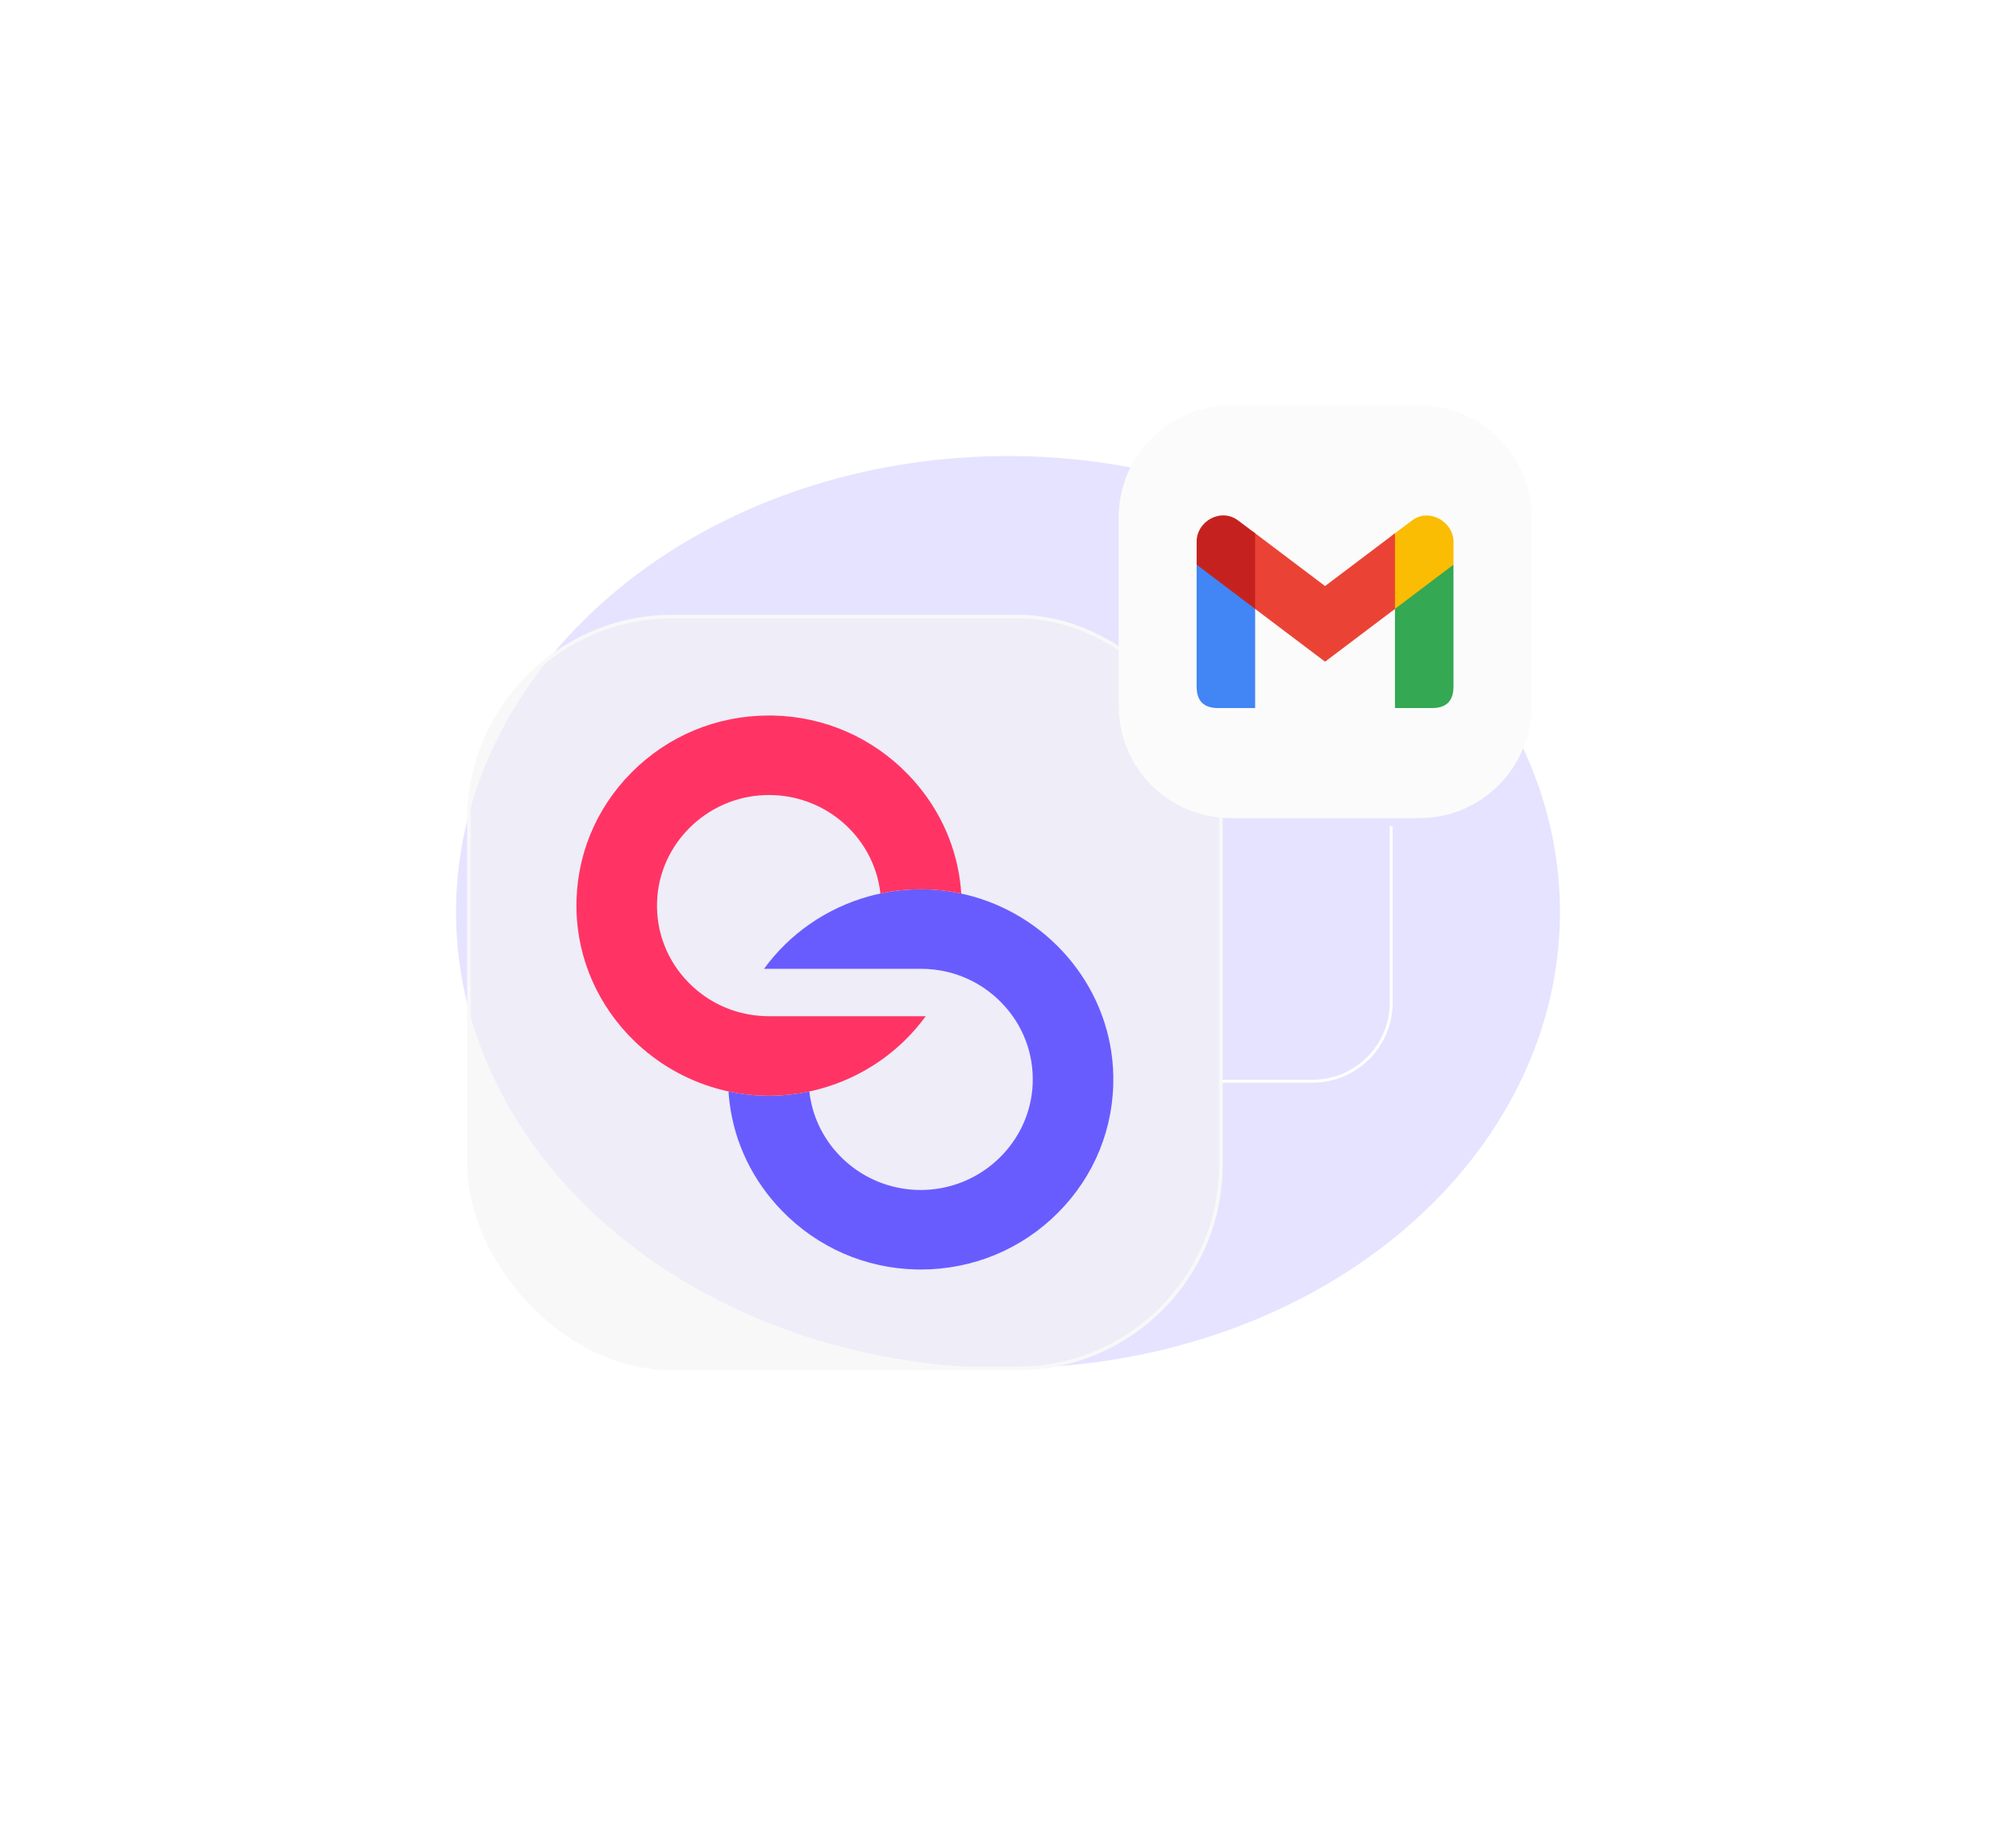
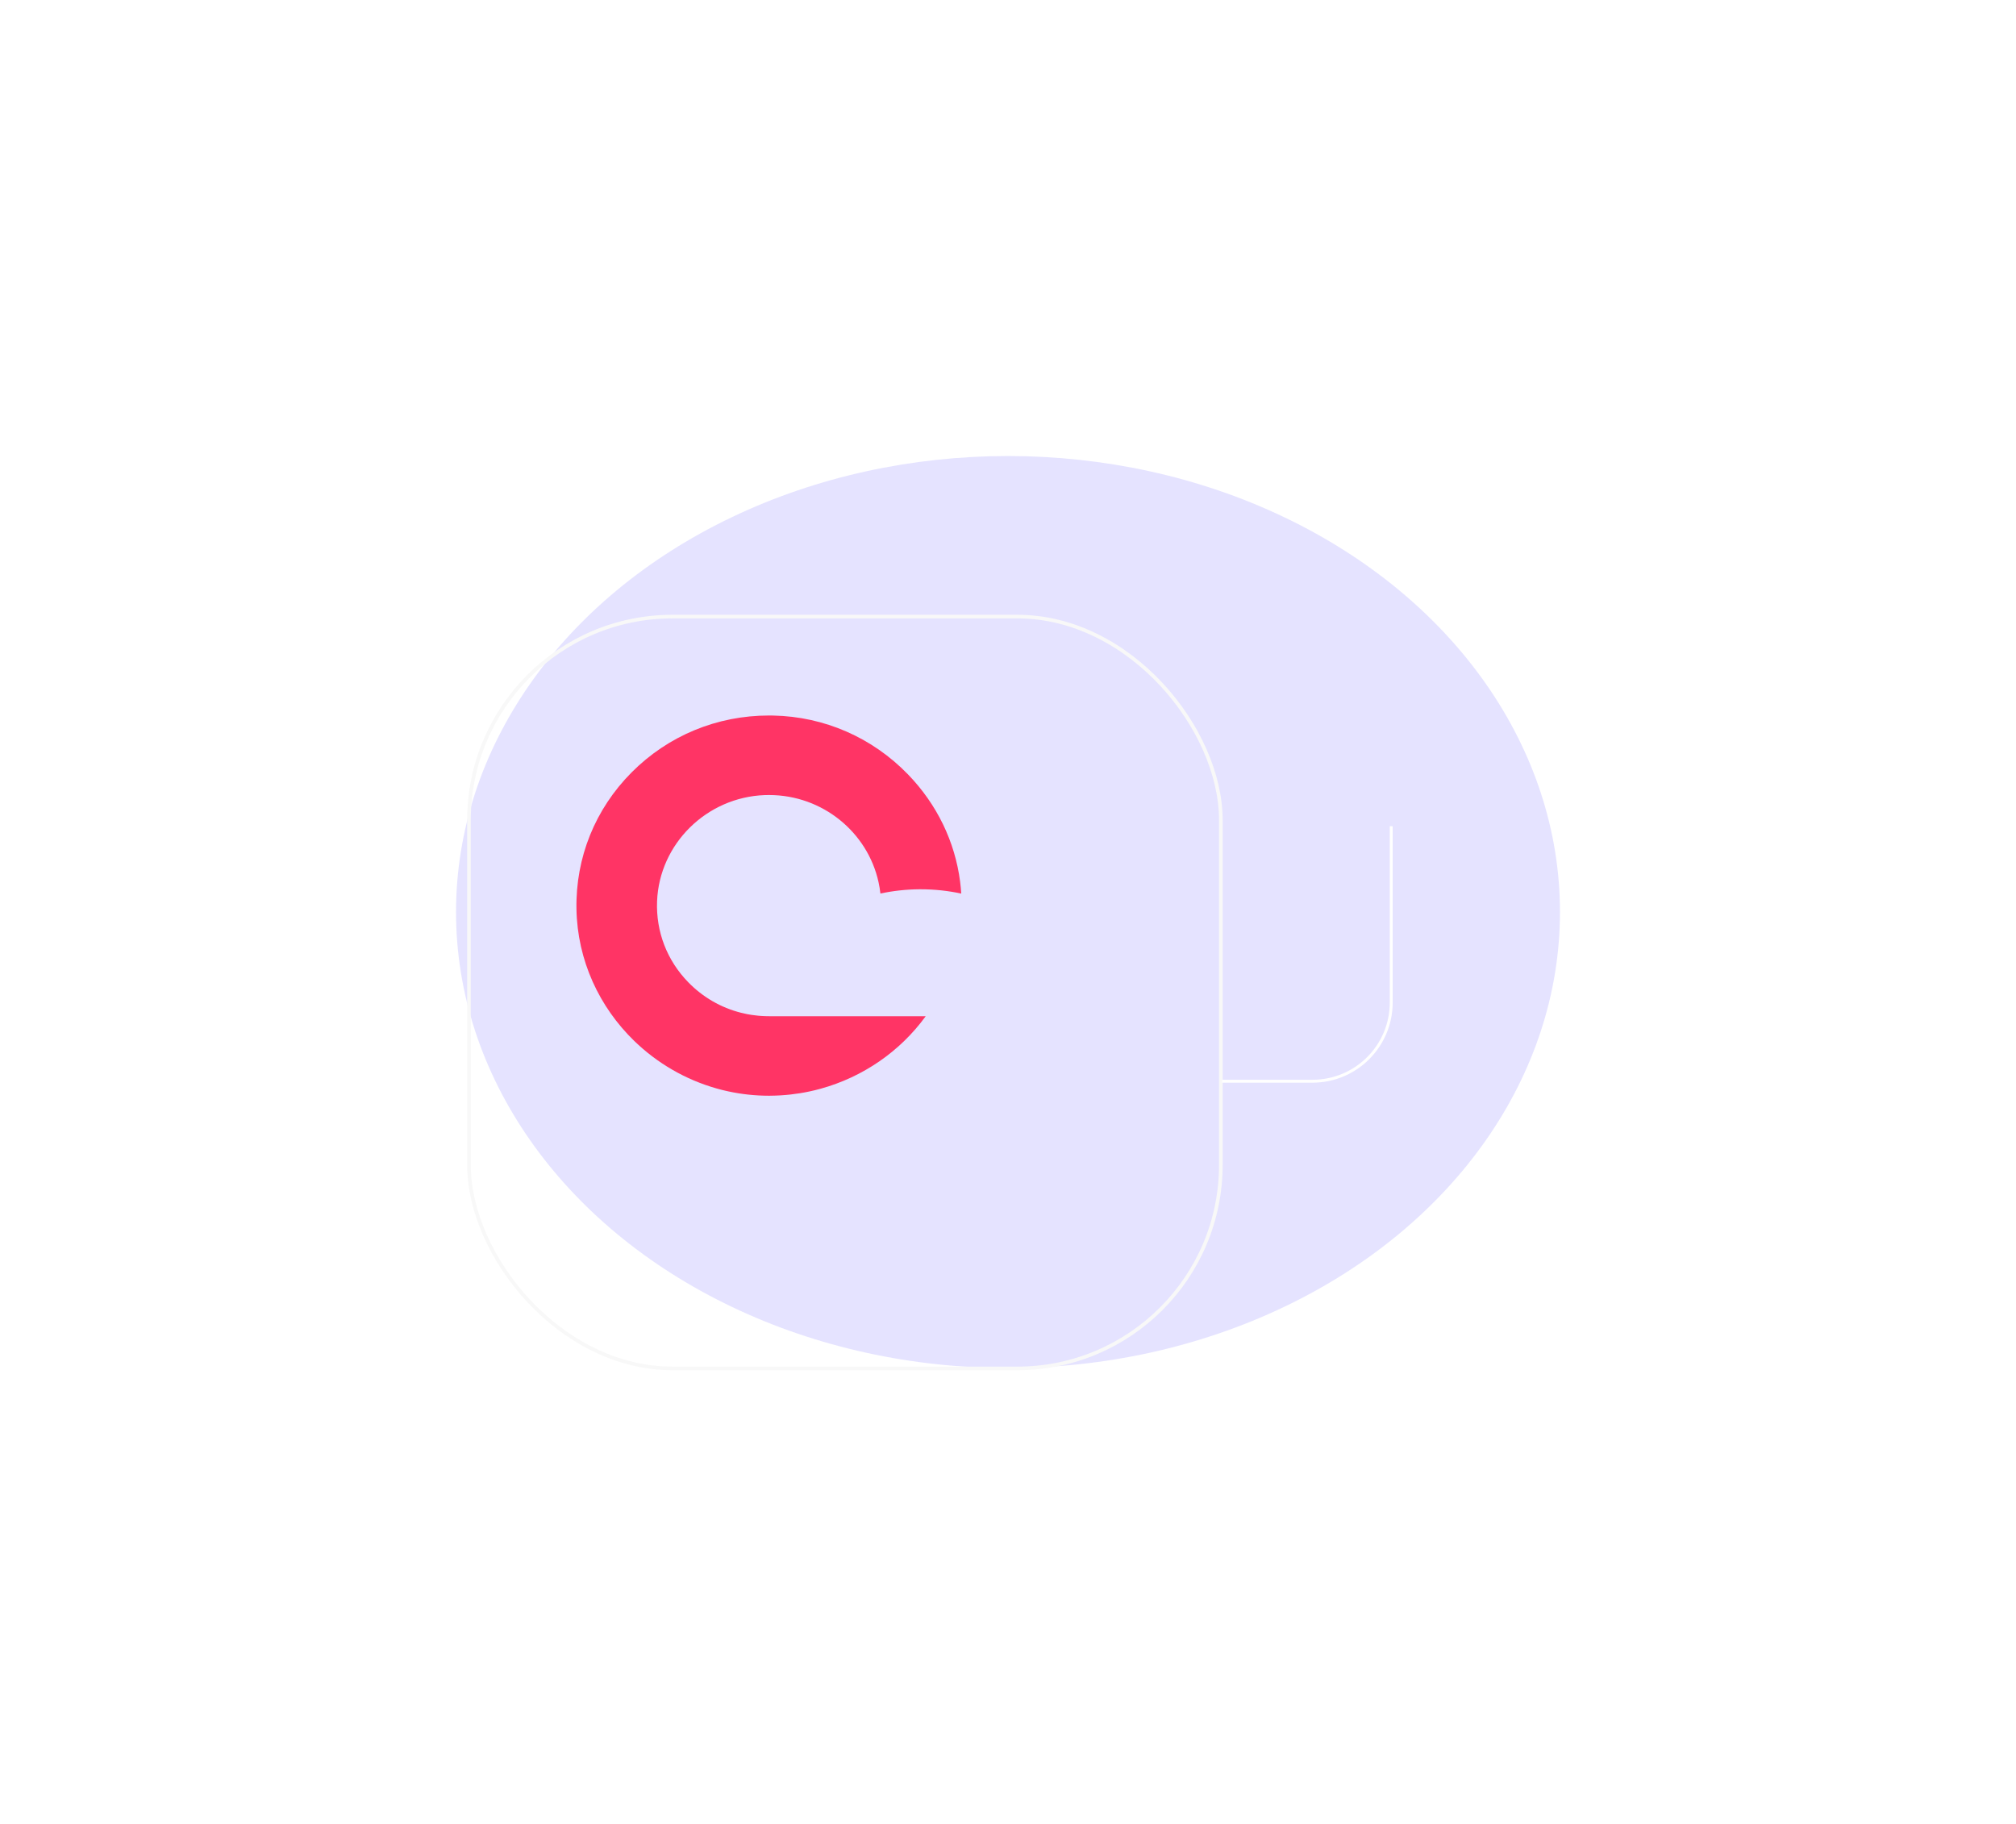
<svg xmlns="http://www.w3.org/2000/svg" width="725" height="656" viewBox="0 0 725 656" fill="none">
  <g filter="url(#filter0_f_370_5022)">
    <ellipse cx="362.5" cy="328" rx="198.5" ry="164" fill="#695CFF" fill-opacity="0.17" />
  </g>
-   <rect x="168.65" y="221.747" width="270.391" height="270.391" rx="73.207" fill="#F3F3F3" fill-opacity="0.6" />
  <rect x="168.65" y="221.747" width="270.391" height="270.391" rx="73.207" stroke="#F8F8F8" stroke-width="1.3" />
-   <path d="M331.118 348.417L274.768 348.417C284.014 335.686 297.42 326.518 312.526 322.338C313.877 321.967 315.236 321.63 316.611 321.35C321.147 320.379 325.799 319.861 330.526 319.819L331.109 319.819C336.103 319.819 340.98 320.354 345.682 321.367C347.108 321.671 348.525 322.017 349.917 322.412C378.488 330.468 399.822 356.351 400.372 386.948C400.697 405.456 393.653 422.911 380.522 436.103C367.391 449.296 349.85 456.562 331.118 456.562C330.601 456.562 330.1 456.554 329.584 456.546C311.184 456.151 293.985 448.629 281.138 435.371C270.717 424.615 264.247 411.193 262.397 396.807C262.213 395.392 262.08 393.96 261.988 392.52C266.69 393.532 271.567 394.067 276.561 394.067C276.753 394.067 276.953 394.059 277.144 394.059C281.872 394.017 286.532 393.499 291.059 392.536C291.209 393.927 291.426 395.293 291.734 396.626C295.661 414.517 311.818 427.956 331.118 427.964C331.618 427.964 332.143 427.948 332.652 427.932C353.56 427.166 370.576 410.394 371.376 389.754C371.802 378.826 367.816 368.473 360.155 360.613C354.894 355.215 348.383 351.487 341.238 349.668C337.987 348.845 334.586 348.417 331.118 348.417Z" fill="#695CFF" />
  <path d="M207.312 326.929C206.978 308.42 214.023 290.965 227.154 277.773C240.284 264.581 257.825 257.323 276.558 257.323C277.075 257.323 277.575 257.323 278.092 257.339C296.492 257.726 313.691 265.248 326.538 278.506C336.959 289.27 343.428 302.693 345.279 317.078C345.462 318.493 345.587 319.925 345.687 321.365C340.985 320.353 336.108 319.818 331.115 319.818L330.531 319.818C325.804 319.859 321.152 320.378 316.617 321.349C316.467 319.958 316.233 318.592 315.941 317.251C312.015 299.36 295.85 285.921 276.558 285.921C276.049 285.921 275.533 285.929 275.024 285.945C254.115 286.711 237.108 303.483 236.299 324.122C235.874 335.051 239.859 345.404 247.521 353.263C252.781 358.662 259.292 362.398 266.42 364.209C267.146 364.39 267.871 364.554 268.596 364.702C268.871 364.752 269.147 364.801 269.43 364.851C269.755 364.908 270.097 364.966 270.43 365.015C271.097 365.114 271.773 365.196 272.448 365.262C272.623 365.287 272.798 365.303 272.982 365.311C273.298 365.344 273.615 365.369 273.924 365.386L274.015 365.386C274.282 365.41 274.549 365.418 274.824 365.427C275.057 365.443 275.291 365.451 275.524 365.451C275.866 365.46 276.216 365.468 276.558 365.468L332.907 365.468C323.661 378.199 310.247 387.367 295.149 391.539C293.799 391.918 292.44 392.247 291.064 392.535C286.537 393.498 281.877 394.016 277.15 394.057C276.958 394.057 276.758 394.066 276.566 394.066C271.573 394.066 266.695 393.531 261.993 392.519C261.627 392.444 261.285 392.362 260.926 392.28C260.468 392.173 260.009 392.066 259.542 391.951C258.951 391.803 258.359 391.638 257.767 391.473C246.47 388.289 236.308 382.322 228.112 374.381C215.565 362.217 207.637 345.437 207.312 326.929Z" fill="#FF3465" />
  <path d="M439.516 388.848H472.012C487.643 388.848 500.315 376.177 500.315 360.545V297.125" stroke="white" stroke-width="1.048" />
  <g clip-path="url(#clip0_370_5022)">
    <path d="M510.4 145.77H442.654C420.365 145.77 402.297 163.838 402.297 186.127V253.872C402.297 276.161 420.365 294.23 442.654 294.23H510.4C532.688 294.23 550.757 276.161 550.757 253.872V186.127C550.757 163.838 532.688 145.77 510.4 145.77Z" fill="#FBFBFB" />
    <path d="M430.336 203.07V246.945C430.336 252.076 432.902 254.642 438.033 254.642H451.375V203.07" fill="#4285F4" />
    <path d="M501.664 203.07V254.642H515.006C520.138 254.642 522.704 252.076 522.704 246.945V203.07" fill="#34A853" />
    <path d="M500.648 219.745V192.548L507.833 187.159C513.991 182.541 522.714 187.673 522.714 194.857V203.067" fill="#FBBC04" />
    <path d="M450.352 218.209V191.012L476.523 210.769L501.667 191.782V218.979L476.523 237.966" fill="#EA4335" />
    <path d="M430.336 203.067V194.856C430.336 187.416 439.06 182.541 445.218 187.159L451.375 191.777V218.975" fill="#C5221F" />
  </g>
  <defs>
    <filter id="filter0_f_370_5022" x="0.603" y="0.603" width="723.795" height="654.795" filterUnits="userSpaceOnUse" color-interpolation-filters="sRGB">
      <feFlood flood-opacity="0" result="BackgroundImageFix" />
      <feBlend mode="normal" in="SourceGraphic" in2="BackgroundImageFix" result="shape" />
      <feGaussianBlur stdDeviation="81.699" result="effect1_foregroundBlur_370_5022" />
    </filter>
    <clipPath id="clip0_370_5022">
-       <rect width="148.46" height="148.46" fill="white" transform="translate(402.297 145.77)" />
-     </clipPath>
+       </clipPath>
  </defs>
</svg>